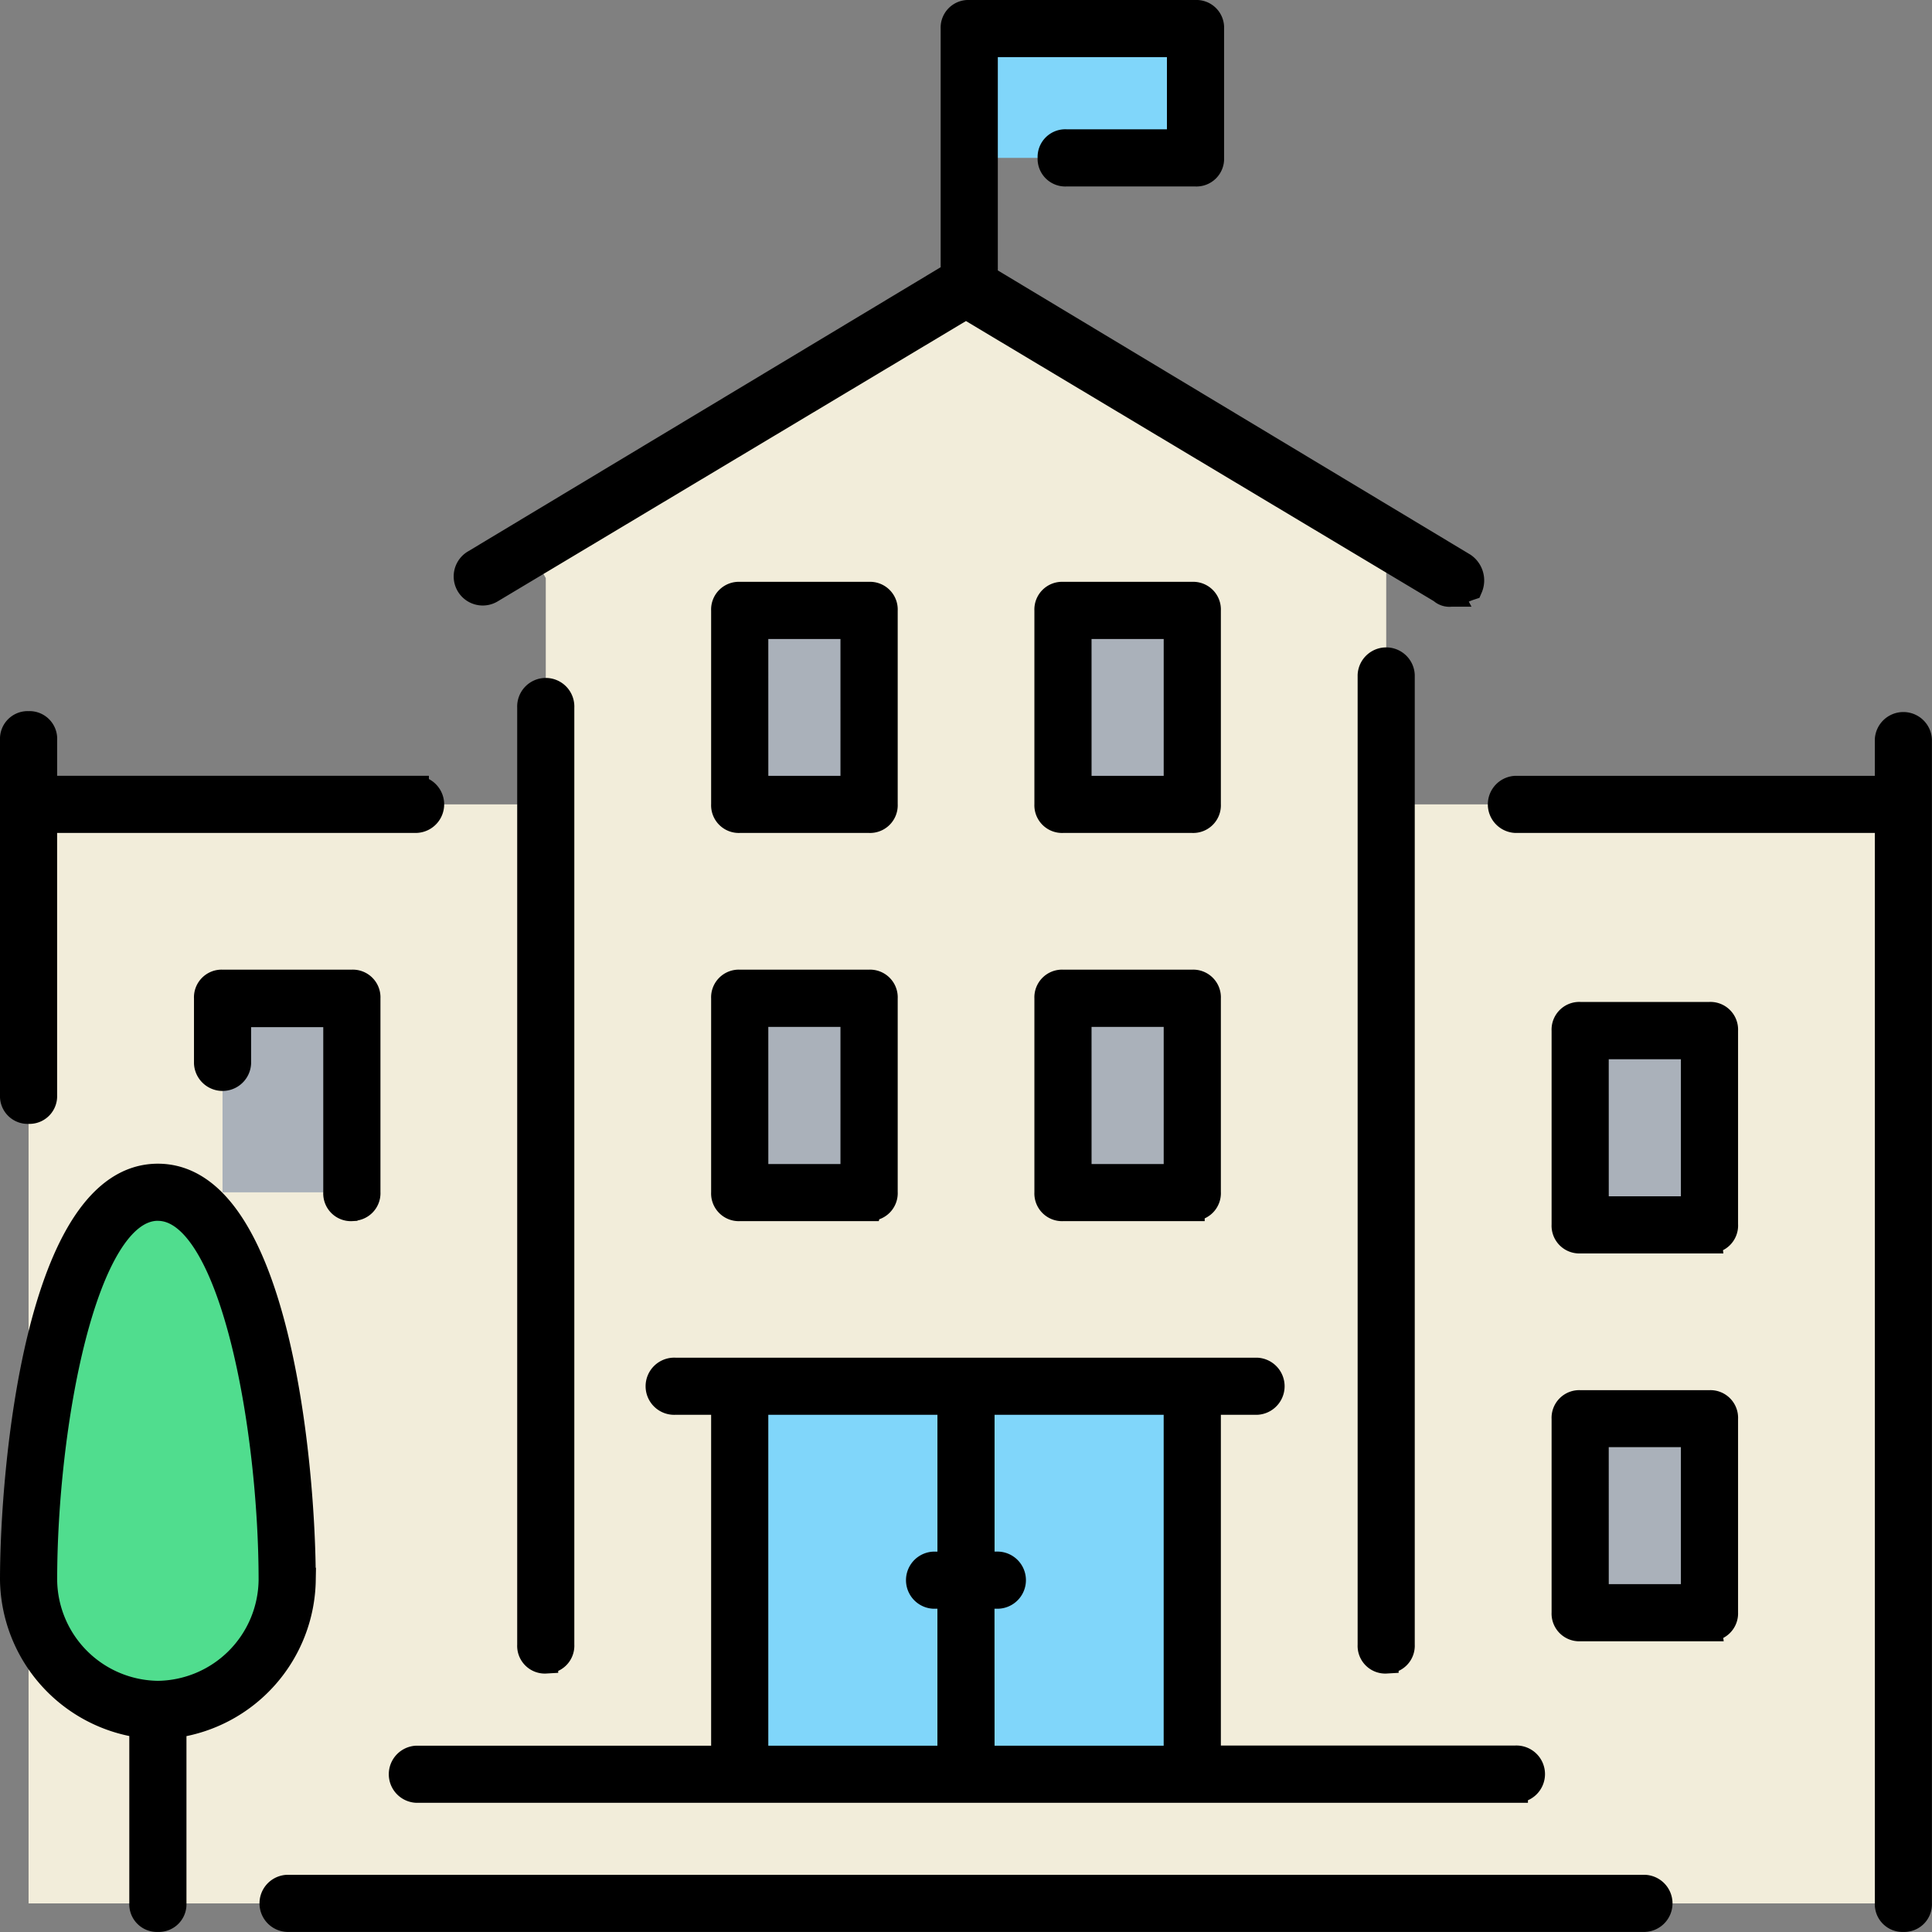
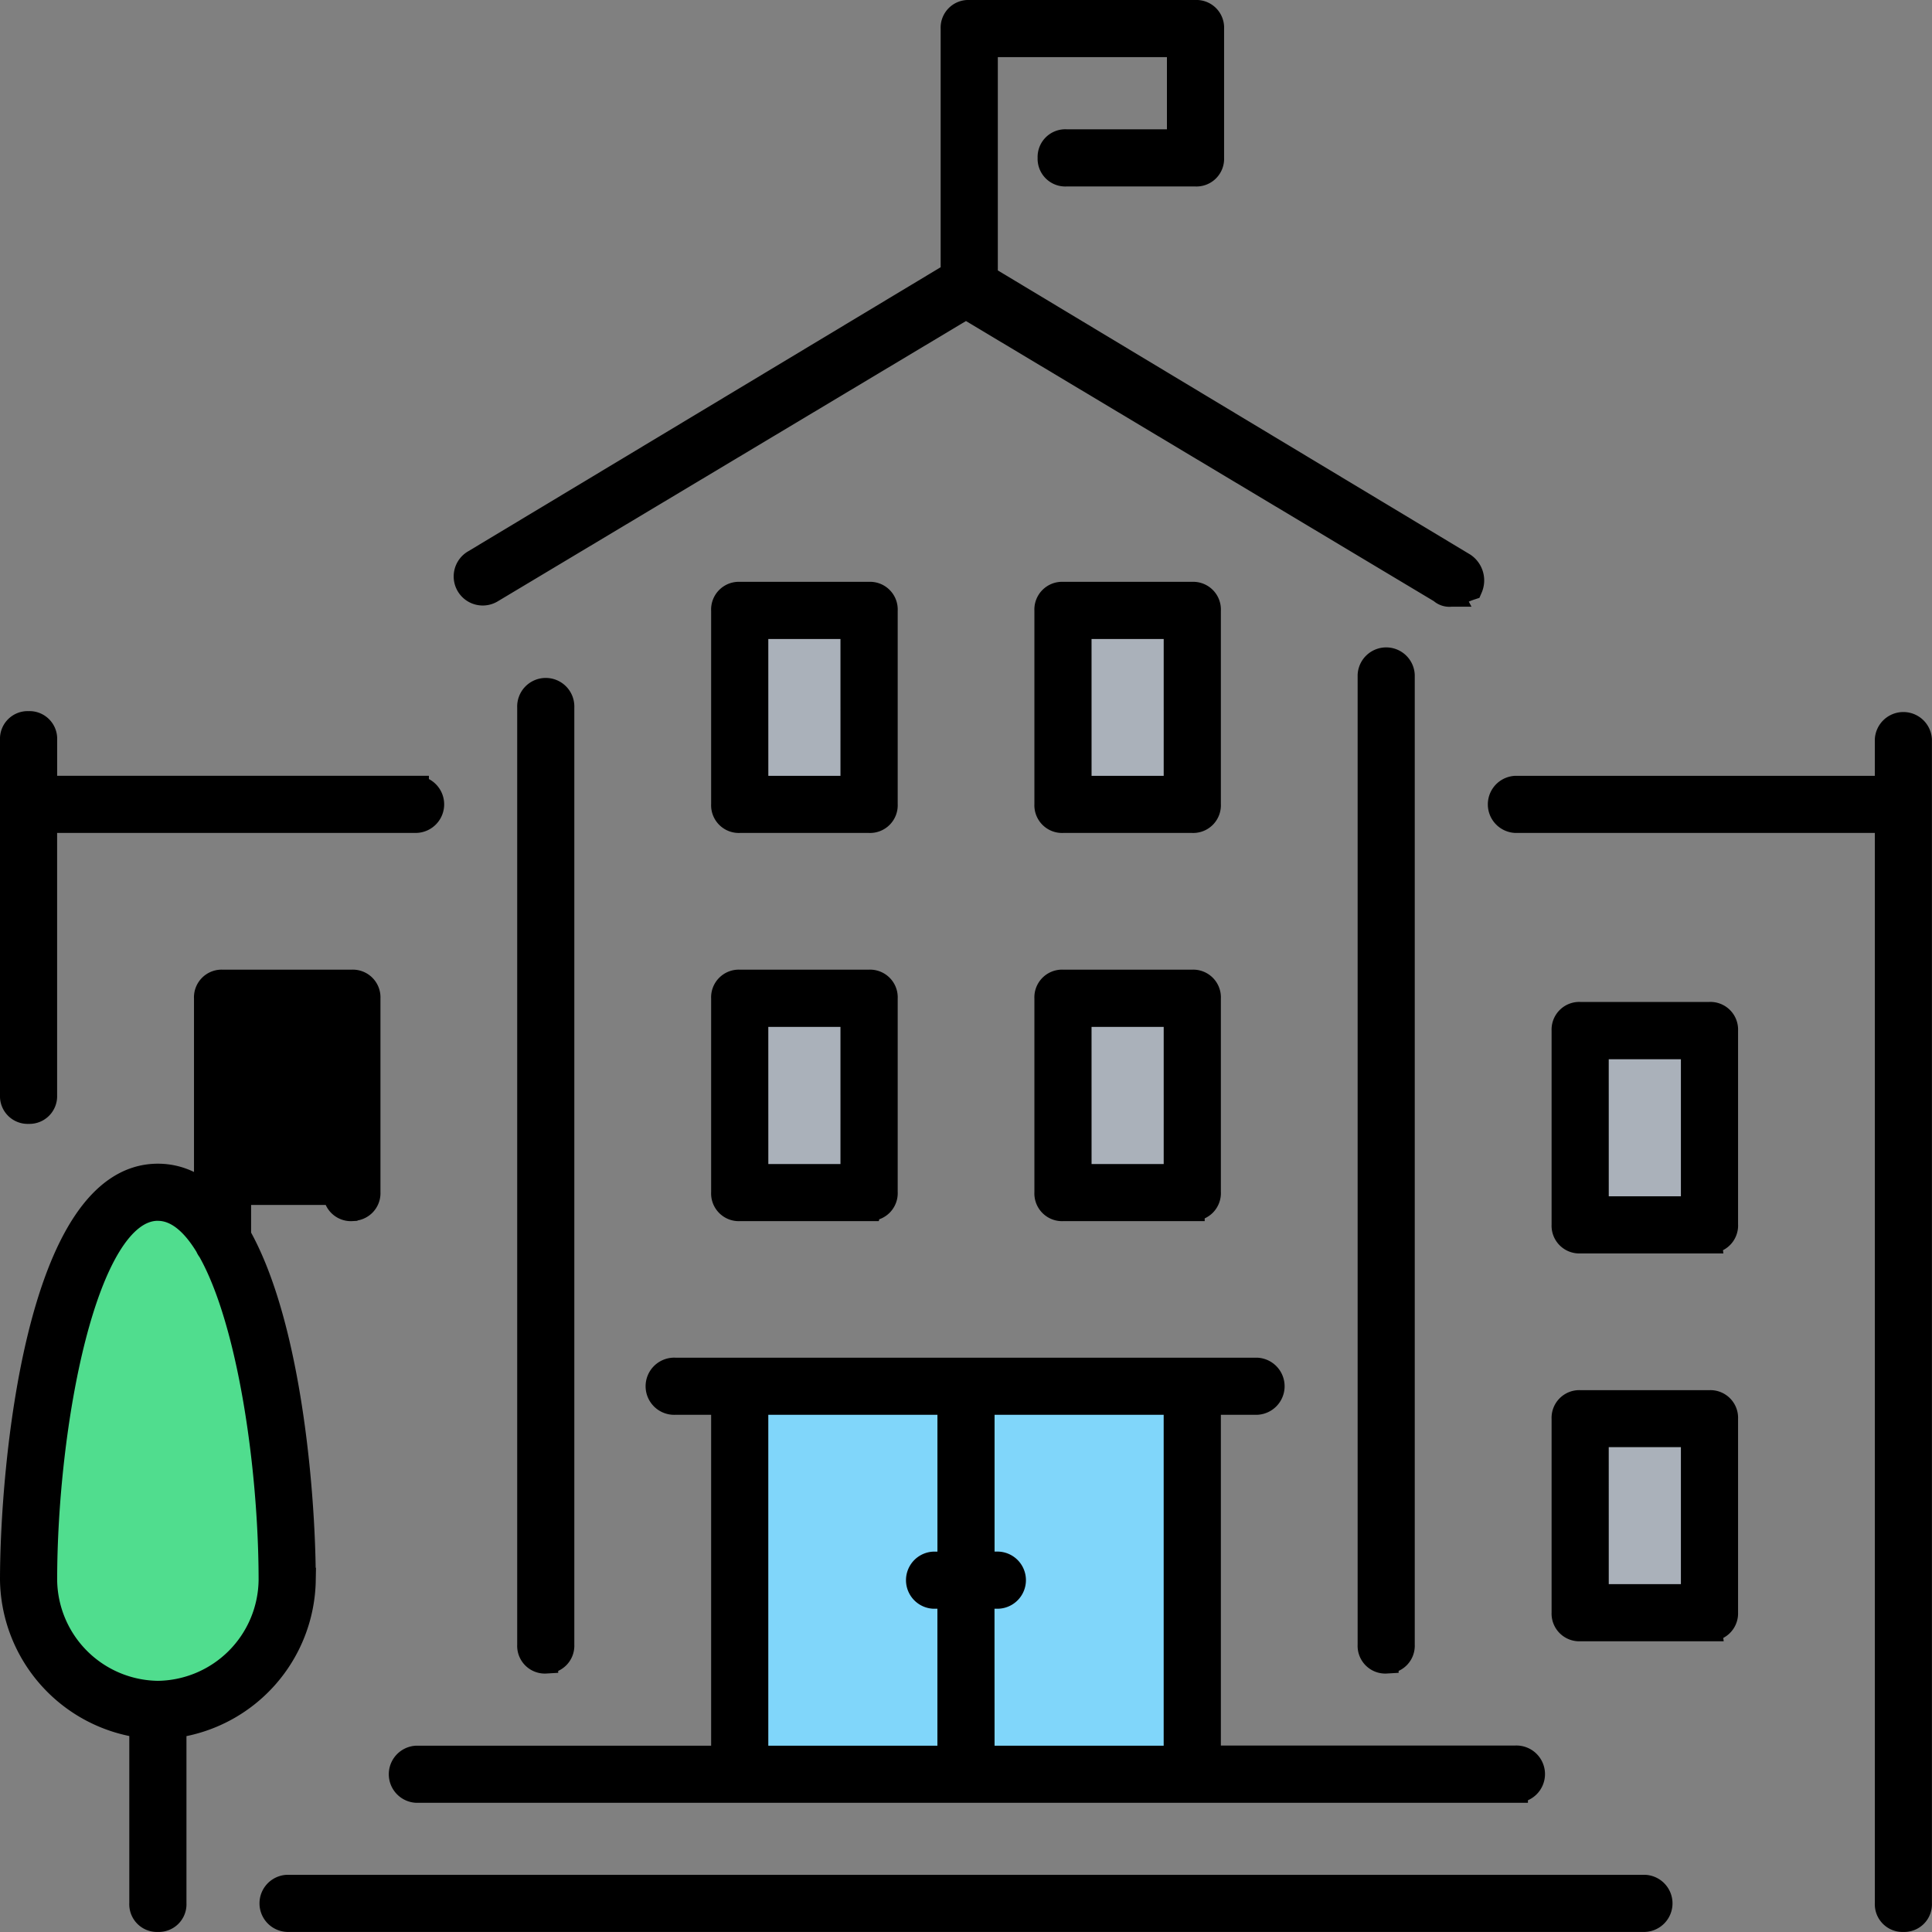
<svg xmlns="http://www.w3.org/2000/svg" width="77.803" height="77.803" viewBox="0 0 77.803 77.803">
  <rect x="0" y="0" width="77.803" height="77.803" fill="#808080" stroke="none" />
  <defs>
    <style>.a{fill:#f2edda;}.b{fill:#aab1ba;}.c{fill:#80d6fa;}.d{fill:#50dd8e;}.e{stroke:#000;}</style>
  </defs>
  <g transform="translate(0.5 0.5)">
    <g transform="translate(0.651 0.651)">
-       <path class="a" d="M57.94,92.362H78.768v44.259H8.474v-7.81a5.222,5.222,0,0,0,5.207-5.207c0-5.207-1.3-15.621-5.207-15.621S3.267,118.4,3.267,123.6V92.362H24.095V83.25l-.651-1.172L41.017,71.534,58.07,81.818l-.13.13V92.362ZM8.474,128.811v7.81H3.267V123.6A5.222,5.222,0,0,0,8.474,128.811Z" transform="translate(-3.267 -61.12)" />
      <path class="b" d="M75.295,164.677H80.5v-7.81H75.295Zm13.017,0h5.207v-7.81H88.312ZM54.467,180.3h5.207v-7.81H54.467Zm54.673,16.923h5.207v-7.81H109.14Zm0-15.621h5.207v-7.81H109.14Zm-33.845-1.3H80.5v-7.81H75.295Zm13.017,0h5.207v-7.81H88.312Z" transform="translate(-46.657 -133.436)" />
      <g transform="translate(28.638 0)">
-         <path class="c" d="M250.733,8.474h9.112V3.267h-9.112Z" transform="translate(-241.621 -3.267)" />
        <path class="c" d="M200.112,369.477v7.81H191V361.667h9.112Zm0,0v-7.81h9.112v15.621h-9.112Z" transform="translate(-191 -306.994)" />
      </g>
      <path class="d" d="M8.474,310.467c3.905,0,5.207,10.414,5.207,15.621a5.207,5.207,0,0,1-10.414,0c0-5.207,1.3-15.621,5.207-15.621" transform="translate(-3.267 -263.604)" />
    </g>
-     <path class="e" d="M76.152,76.8a.615.615,0,0,1-.651-.651V32.543H60.531a.651.651,0,0,1,0-1.3H75.5V29.289a.651.651,0,0,1,1.3,0V76.152A.615.615,0,0,1,76.152,76.8Zm-10.414,0H11.065a.651.651,0,0,1,0-1.3H65.738a.651.651,0,0,1,0,1.3Zm-59.88,0a.615.615,0,0,1-.651-.651v-7.16A6.016,6.016,0,0,1,0,63.135c0-4.556,1.041-16.272,5.858-16.272s5.858,11.716,5.858,16.272a6.016,6.016,0,0,1-5.207,5.858v7.16A.615.615,0,0,1,5.858,76.8Zm0-28.638c-2.994,0-4.556,8.852-4.556,14.97a4.612,4.612,0,0,0,4.556,4.556,4.612,4.612,0,0,0,4.556-4.556C10.414,57.016,8.852,48.164,5.858,48.164ZM60.531,71.6H16.272a.651.651,0,0,1,0-1.3H28.638V55.975H26.686a.651.651,0,1,1,0-1.3H50.117a.651.651,0,0,1,0,1.3H48.165V70.294H60.531a.651.651,0,1,1,0,1.3Zm-21.479-1.3h7.81V55.975h-7.81v6.509H39.7a.651.651,0,0,1,0,1.3h-.651Zm-9.112,0h7.81V63.785H37.1a.651.651,0,0,1,0-1.3h.651V55.975H29.94Zm25.384-3.905a.615.615,0,0,1-.651-.651V26.686a.651.651,0,0,1,1.3,0V65.738A.615.615,0,0,1,55.324,66.389Zm-33.845,0a.615.615,0,0,1-.651-.651V27.988a.651.651,0,1,1,1.3,0V65.738A.615.615,0,0,1,21.479,66.389Zm46.863-1.3H63.135a.615.615,0,0,1-.651-.651v-7.81a.615.615,0,0,1,.651-.651h5.207a.615.615,0,0,1,.651.651v7.81A.615.615,0,0,1,68.341,65.087Zm-4.556-1.3h3.905V57.277H63.785Zm4.556-14.319H63.135a.615.615,0,0,1-.651-.651V41a.615.615,0,0,1,.651-.651h5.207a.615.615,0,0,1,.651.651v7.81A.615.615,0,0,1,68.341,49.466Zm-4.556-1.3h3.905V41.656H63.785Zm-16.272,0H42.307a.615.615,0,0,1-.651-.651V39.7a.615.615,0,0,1,.651-.651h5.207a.615.615,0,0,1,.651.651v7.81A.615.615,0,0,1,47.514,48.164Zm-4.556-1.3h3.905V40.354H42.957Zm-8.461,1.3H29.289a.615.615,0,0,1-.651-.651V39.7a.615.615,0,0,1,.651-.651H34.5a.615.615,0,0,1,.651.651v7.81A.615.615,0,0,1,34.5,48.164Zm-4.556-1.3h3.905V40.354H29.94Zm-16.272,1.3a.615.615,0,0,1-.651-.651v-7.16H9.112v1.953a.651.651,0,0,1-1.3,0V39.7a.615.615,0,0,1,.651-.651h5.207a.615.615,0,0,1,.651.651v7.81A.615.615,0,0,1,13.668,48.164ZM.651,44.259A.615.615,0,0,1,0,43.608V29.289a.615.615,0,0,1,.651-.651.615.615,0,0,1,.651.651v1.953h14.97a.651.651,0,0,1,0,1.3H1.3V43.608A.615.615,0,0,1,.651,44.259ZM47.514,32.543H42.307a.615.615,0,0,1-.651-.651v-7.81a.615.615,0,0,1,.651-.651h5.207a.615.615,0,0,1,.651.651v7.81A.615.615,0,0,1,47.514,32.543Zm-4.556-1.3h3.905V24.733H42.957Zm-8.461,1.3H29.289a.615.615,0,0,1-.651-.651v-7.81a.615.615,0,0,1,.651-.651H34.5a.615.615,0,0,1,.651.651v7.81A.615.615,0,0,1,34.5,32.543Zm-4.556-1.3h3.905V24.733H29.94Zm27.987-7.81a.478.478,0,0,1-.391-.13L38.4,11.846,19.266,23.3a.67.67,0,0,1-.651-1.172L37.881,10.544V.651A.615.615,0,0,1,38.532,0h9.112a.615.615,0,0,1,.651.651V5.858a.615.615,0,0,1-.651.651H42.437a.615.615,0,0,1-.651-.651.615.615,0,0,1,.651-.651h4.556V1.3h-7.81v9.373L58.448,22.26a.747.747,0,0,1,.26.911C58.318,23.3,58.188,23.431,57.927,23.431Z" />
+     <path class="e" d="M76.152,76.8a.615.615,0,0,1-.651-.651V32.543H60.531a.651.651,0,0,1,0-1.3H75.5V29.289a.651.651,0,0,1,1.3,0V76.152A.615.615,0,0,1,76.152,76.8Zm-10.414,0H11.065a.651.651,0,0,1,0-1.3H65.738a.651.651,0,0,1,0,1.3Zm-59.88,0a.615.615,0,0,1-.651-.651v-7.16A6.016,6.016,0,0,1,0,63.135c0-4.556,1.041-16.272,5.858-16.272s5.858,11.716,5.858,16.272a6.016,6.016,0,0,1-5.207,5.858v7.16A.615.615,0,0,1,5.858,76.8Zm0-28.638c-2.994,0-4.556,8.852-4.556,14.97a4.612,4.612,0,0,0,4.556,4.556,4.612,4.612,0,0,0,4.556-4.556C10.414,57.016,8.852,48.164,5.858,48.164ZM60.531,71.6H16.272a.651.651,0,0,1,0-1.3H28.638V55.975H26.686a.651.651,0,1,1,0-1.3H50.117a.651.651,0,0,1,0,1.3H48.165V70.294H60.531a.651.651,0,1,1,0,1.3Zm-21.479-1.3h7.81V55.975h-7.81v6.509H39.7a.651.651,0,0,1,0,1.3h-.651Zm-9.112,0h7.81V63.785H37.1a.651.651,0,0,1,0-1.3h.651V55.975H29.94Zm25.384-3.905a.615.615,0,0,1-.651-.651V26.686a.651.651,0,0,1,1.3,0V65.738A.615.615,0,0,1,55.324,66.389Zm-33.845,0a.615.615,0,0,1-.651-.651V27.988a.651.651,0,1,1,1.3,0V65.738A.615.615,0,0,1,21.479,66.389Zm46.863-1.3H63.135a.615.615,0,0,1-.651-.651v-7.81a.615.615,0,0,1,.651-.651h5.207a.615.615,0,0,1,.651.651v7.81A.615.615,0,0,1,68.341,65.087Zm-4.556-1.3h3.905V57.277H63.785Zm4.556-14.319H63.135a.615.615,0,0,1-.651-.651V41a.615.615,0,0,1,.651-.651h5.207a.615.615,0,0,1,.651.651v7.81A.615.615,0,0,1,68.341,49.466Zm-4.556-1.3h3.905V41.656H63.785Zm-16.272,0H42.307a.615.615,0,0,1-.651-.651V39.7a.615.615,0,0,1,.651-.651h5.207a.615.615,0,0,1,.651.651v7.81A.615.615,0,0,1,47.514,48.164Zm-4.556-1.3h3.905V40.354H42.957Zm-8.461,1.3H29.289a.615.615,0,0,1-.651-.651V39.7a.615.615,0,0,1,.651-.651H34.5a.615.615,0,0,1,.651.651v7.81A.615.615,0,0,1,34.5,48.164Zm-4.556-1.3h3.905V40.354H29.94Zm-16.272,1.3a.615.615,0,0,1-.651-.651H9.112v1.953a.651.651,0,0,1-1.3,0V39.7a.615.615,0,0,1,.651-.651h5.207a.615.615,0,0,1,.651.651v7.81A.615.615,0,0,1,13.668,48.164ZM.651,44.259A.615.615,0,0,1,0,43.608V29.289a.615.615,0,0,1,.651-.651.615.615,0,0,1,.651.651v1.953h14.97a.651.651,0,0,1,0,1.3H1.3V43.608A.615.615,0,0,1,.651,44.259ZM47.514,32.543H42.307a.615.615,0,0,1-.651-.651v-7.81a.615.615,0,0,1,.651-.651h5.207a.615.615,0,0,1,.651.651v7.81A.615.615,0,0,1,47.514,32.543Zm-4.556-1.3h3.905V24.733H42.957Zm-8.461,1.3H29.289a.615.615,0,0,1-.651-.651v-7.81a.615.615,0,0,1,.651-.651H34.5a.615.615,0,0,1,.651.651v7.81A.615.615,0,0,1,34.5,32.543Zm-4.556-1.3h3.905V24.733H29.94Zm27.987-7.81a.478.478,0,0,1-.391-.13L38.4,11.846,19.266,23.3a.67.67,0,0,1-.651-1.172L37.881,10.544V.651A.615.615,0,0,1,38.532,0h9.112a.615.615,0,0,1,.651.651V5.858a.615.615,0,0,1-.651.651H42.437a.615.615,0,0,1-.651-.651.615.615,0,0,1,.651-.651h4.556V1.3h-7.81v9.373L58.448,22.26a.747.747,0,0,1,.26.911C58.318,23.3,58.188,23.431,57.927,23.431Z" />
  </g>
</svg>